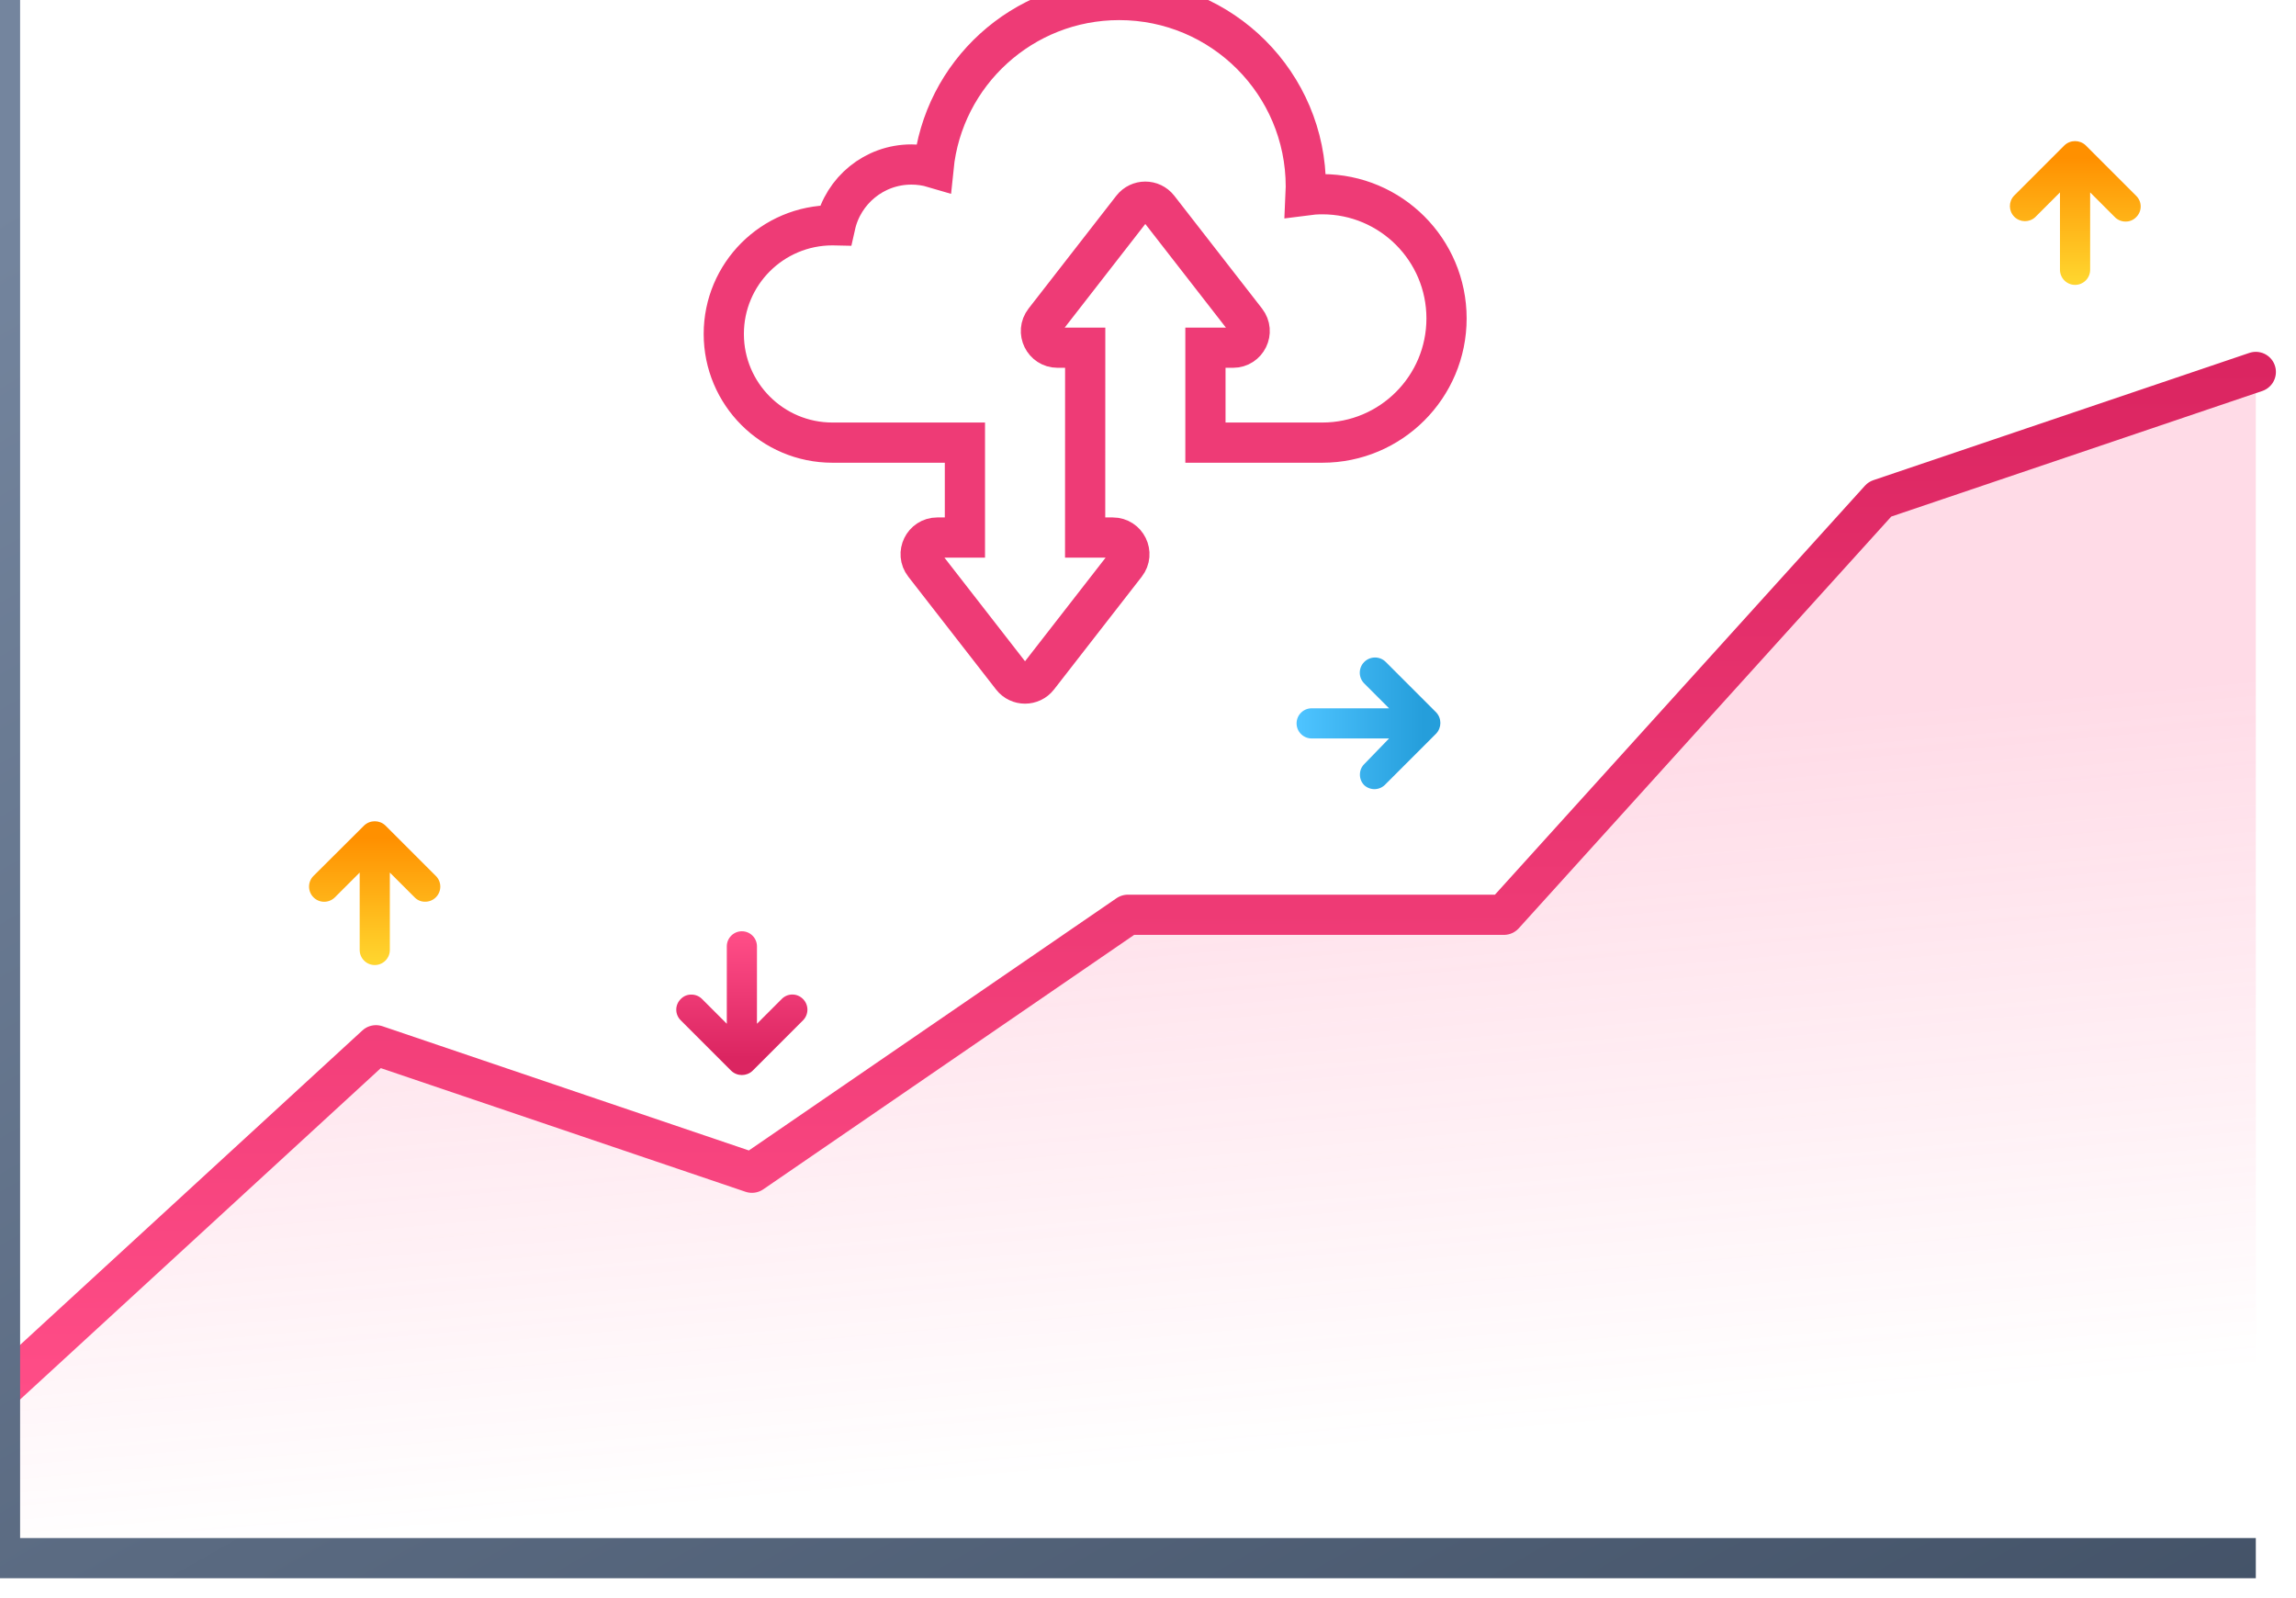
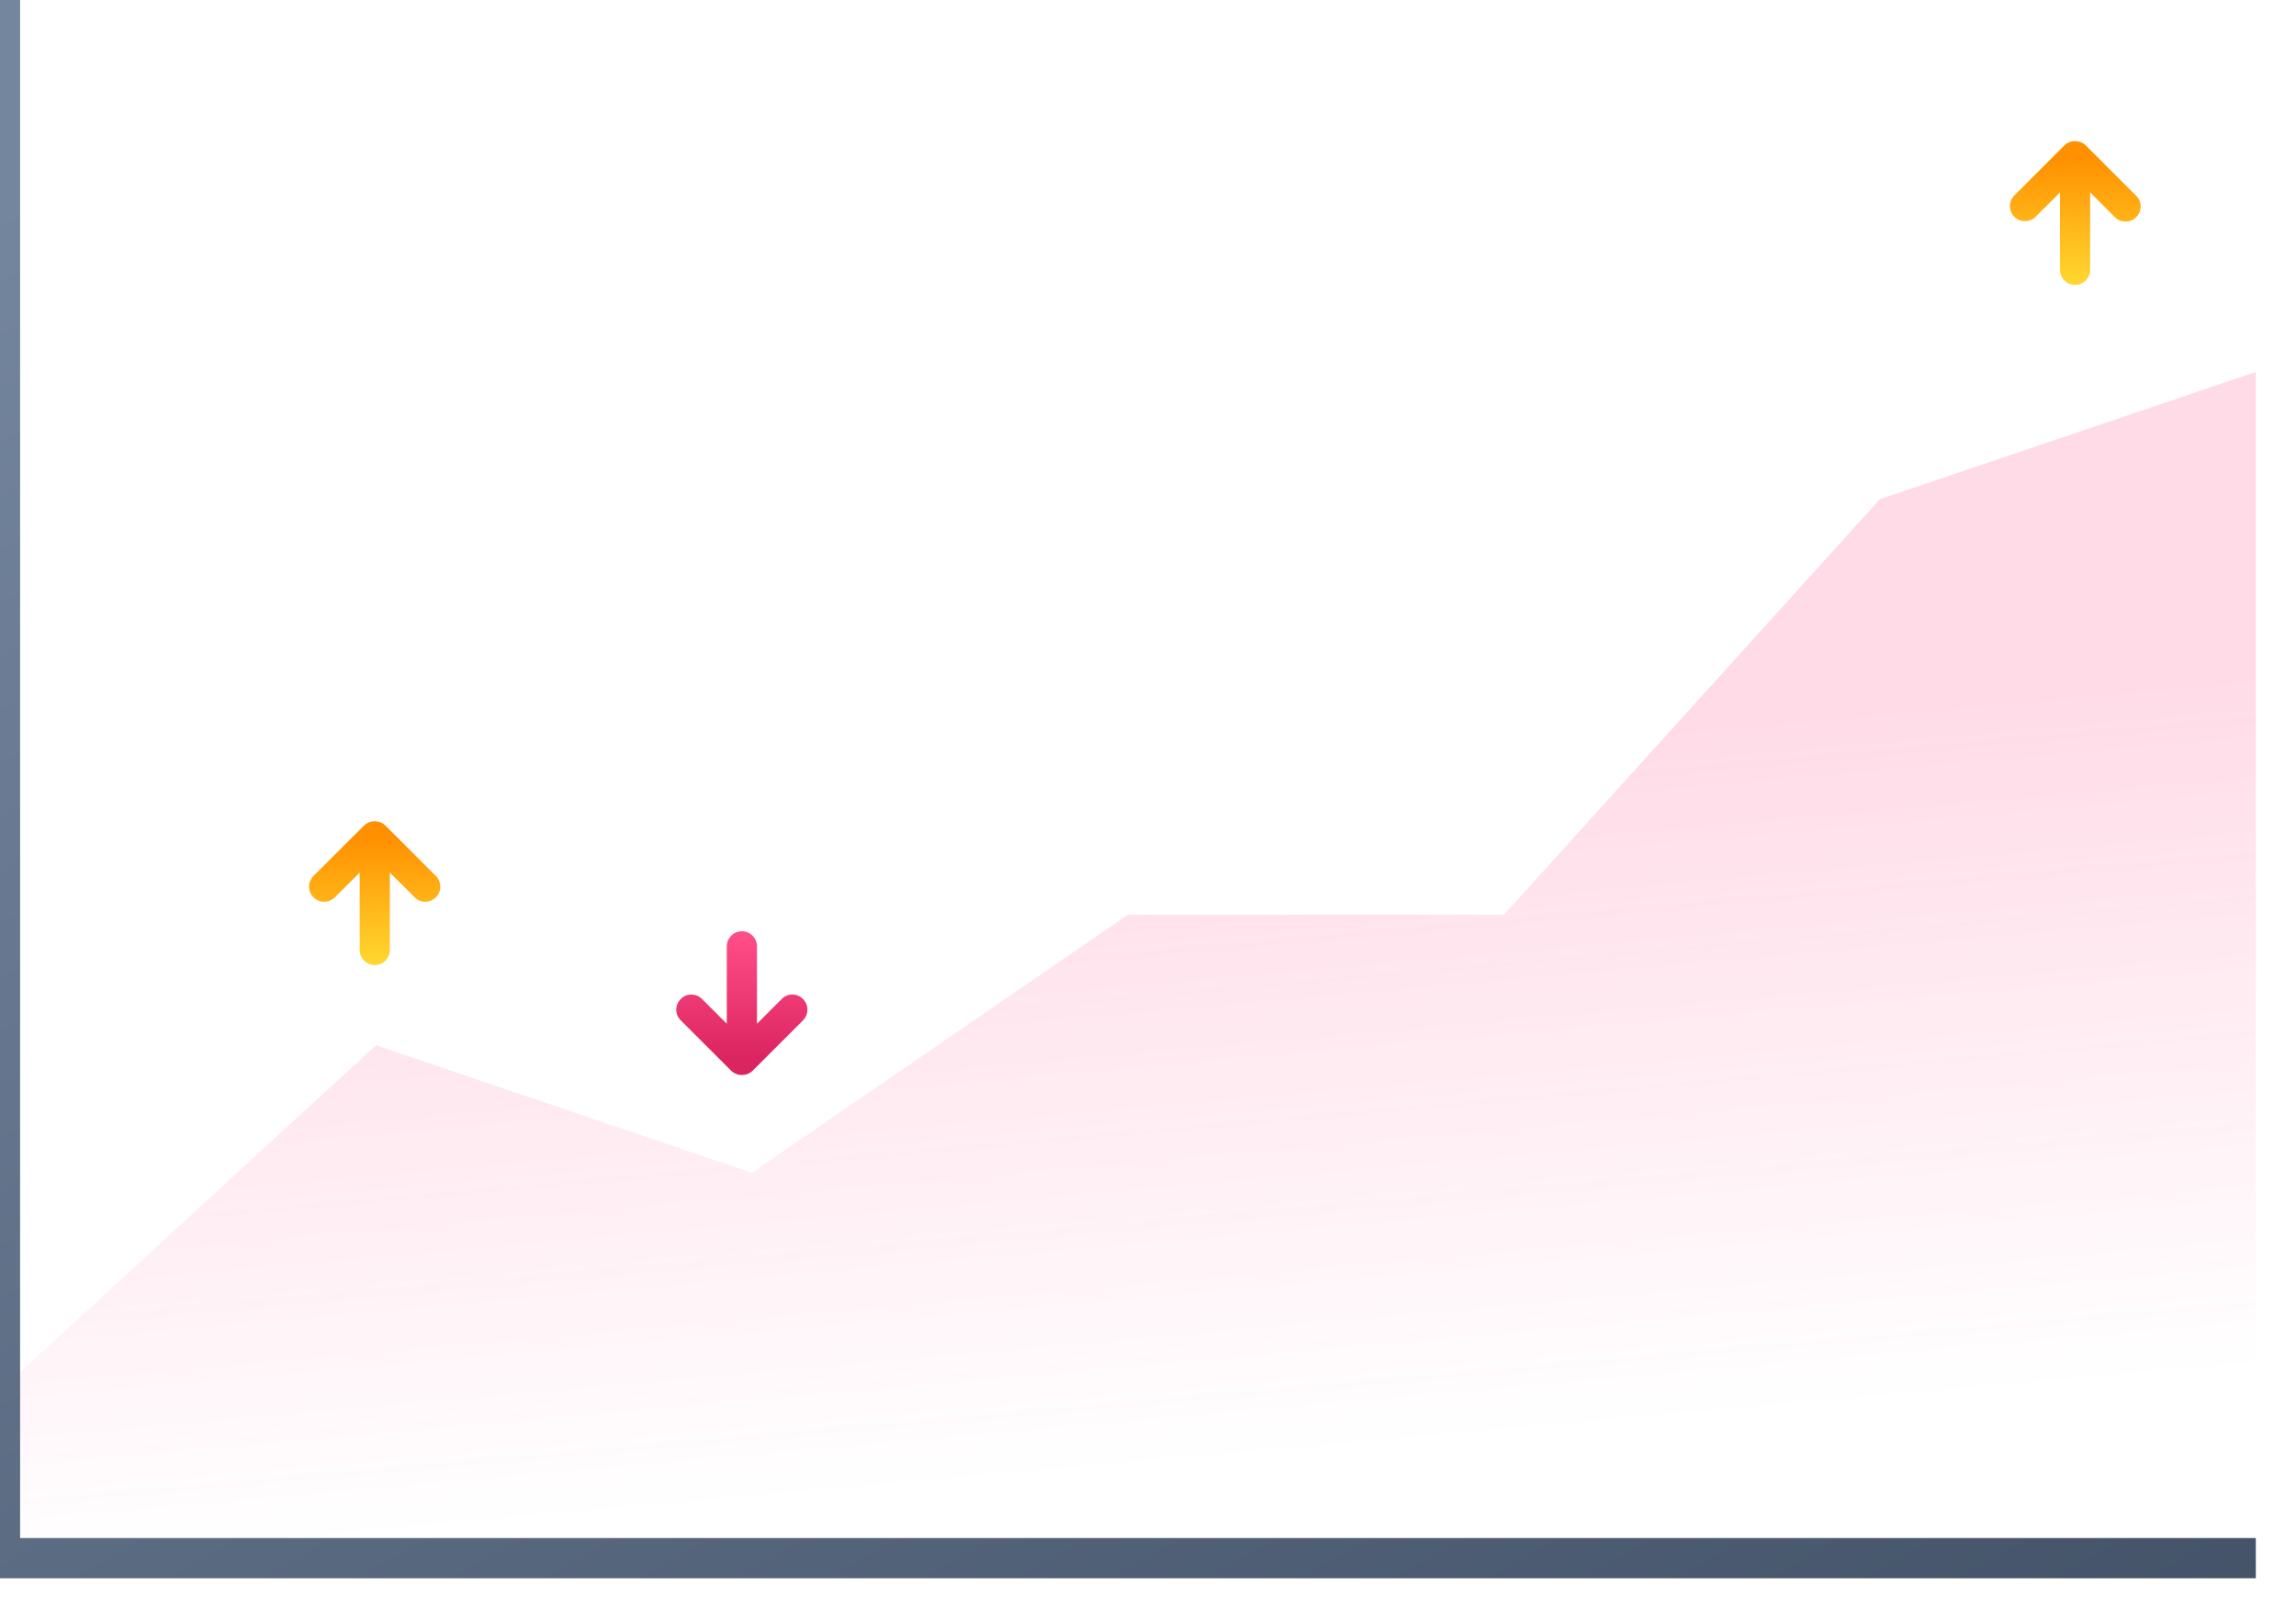
<svg xmlns="http://www.w3.org/2000/svg" width="114.199px" height="79.5px" viewBox="0 0 114.199 79.5" version="1.1">
  <defs>
    <linearGradient gradientUnits="objectBoundingBox" x1="0.474" y1="0.344" x2="0.57" y2="0.915" id="gradient_1">
      <stop offset="0%" stop-color="#FF4D87" stop-opacity="0.2" />
      <stop offset="100%" stop-color="#FF4D87" stop-opacity="0" />
    </linearGradient>
    <linearGradient gradientUnits="objectBoundingBox" x1="0.503" y1="1.003" x2="0.497" y2="-0.003" id="gradient_2">
      <stop offset="0%" stop-color="#FF4D87" />
      <stop offset="100%" stop-color="#DB2561" />
    </linearGradient>
    <linearGradient gradientUnits="objectBoundingBox" x1="-0.147" y1="0.222" x2="0.798" y2="1.374" id="gradient_3">
      <stop offset="1%" stop-color="#74859E" />
      <stop offset="100%" stop-color="#3F4E63" />
    </linearGradient>
    <linearGradient gradientUnits="objectBoundingBox" x1="0.501" y1="0.973" x2="0.501" y2="0.126" id="gradient_4">
      <stop offset="0%" stop-color="#FFD52E" />
      <stop offset="100%" stop-color="#FF9000" />
    </linearGradient>
    <linearGradient gradientUnits="objectBoundingBox" x1="0.498" y1="0.973" x2="0.498" y2="0.125" id="gradient_5">
      <stop offset="0%" stop-color="#FFD52E" />
      <stop offset="100%" stop-color="#FF9000" />
    </linearGradient>
    <linearGradient gradientUnits="objectBoundingBox" x1="0.5" y1="0.027" x2="0.5" y2="0.874" id="gradient_6">
      <stop offset="0%" stop-color="#FF4D87" />
      <stop offset="100%" stop-color="#DB2561" />
    </linearGradient>
    <linearGradient gradientUnits="objectBoundingBox" x1="0.025" y1="0.5" x2="0.874" y2="0.5" id="gradient_7">
      <stop offset="0%" stop-color="#4DC3FF" />
      <stop offset="100%" stop-color="#259EDB" />
    </linearGradient>
  </defs>
  <g id="Asset-1">
    <path d="M0 69.17L18.7 51.99L37.4 58.33L56.1 45.5L74.8 45.5L93.5 24.83L112.2 18.5L112.2 77.5L0 77.5L0 69.17L0 69.17Z" id="Path" fill="url(#gradient_1)" stroke="none" />
-     <path d="M0 69.17L18.7 51.99L37.4 58.33L56.1 45.5L74.8 45.5L93.5 24.83L112.2 18.5" id="Path" fill="none" fill-rule="evenodd" stroke="url(#gradient_2)" stroke-width="2" stroke-linecap="round" stroke-linejoin="round" />
-     <path d="M71.948 15.838C71.948 19.25 69.182 22.016 65.771 22.016L59.956 22.016L59.956 17.294L61.33 17.294C62.017 17.294 62.404 16.503 61.982 15.961L57.618 10.35C57.286 9.925 56.644 9.925 56.313 10.35L51.949 15.961C51.527 16.503 51.914 17.294 52.601 17.294L53.976 17.294L53.973 26.737L55.347 26.737C56.034 26.737 56.421 27.529 55.999 28.07L51.635 33.681C51.304 34.106 50.661 34.106 50.331 33.681L45.967 28.07C45.545 27.529 45.931 26.737 46.618 26.737L47.993 26.737L47.993 22.016L41.405 22.016C38.42 22.016 36 19.596 36 16.61C36 13.625 38.42 11.205 41.405 11.205C41.453 11.205 41.501 11.206 41.549 11.207C41.937 9.476 43.483 8.182 45.332 8.182C45.714 8.182 46.083 8.237 46.431 8.34C46.903 3.656 50.858 0 55.666 0C60.793 0 64.949 4.156 64.949 9.283C64.949 9.428 64.946 9.573 64.939 9.716C65.211 9.68 65.488 9.66 65.771 9.66C69.182 9.66 71.948 12.426 71.948 15.838" id="Fill-5" fill="none" fill-rule="evenodd" stroke="#EE3B76" stroke-width="2" />
    <path d="M0 0L0 77.5L112.2 77.5" id="Path" fill="none" fill-rule="evenodd" stroke="url(#gradient_3)" stroke-width="2" />
    <path d="M21.68 43.57L19.17 41.06C18.873 40.778 18.407 40.778 18.11 41.06L15.59 43.57C15.297 43.865 15.3 44.342 15.595 44.635C15.89 44.928 16.367 44.925 16.66 44.63L17.89 43.4L17.89 47.25C17.89 47.664 18.226 48 18.64 48C19.054 48 19.39 47.664 19.39 47.25L19.39 43.4L20.62 44.63C20.758 44.775 20.95 44.855 21.15 44.85C21.349 44.851 21.54 44.772 21.68 44.63C21.973 44.337 21.973 43.863 21.68 43.57Z" id="Path" fill="url(#gradient_4)" stroke="none" />
    <path d="M106.25 9.74L103.74 7.23C103.443 6.948 102.977 6.948 102.68 7.23L100.17 9.74C99.895 10.036 99.903 10.496 100.188 10.782C100.474 11.067 100.934 11.075 101.23 10.8L102.46 9.57L102.46 13.42C102.46 13.834 102.796 14.17 103.21 14.17C103.624 14.17 103.96 13.834 103.96 13.42L103.96 9.57L105.19 10.8C105.33 10.942 105.521 11.021 105.72 11.02C105.92 11.024 106.112 10.945 106.25 10.8C106.393 10.661 106.474 10.47 106.474 10.27C106.474 10.07 106.393 9.879 106.25 9.74L106.25 9.74Z" id="Path" fill="url(#gradient_5)" stroke="none" />
    <path d="M33.86 50.75L36.37 53.26C36.667 53.542 37.133 53.542 37.43 53.26L39.94 50.75C40.233 50.457 40.233 49.983 39.94 49.69C39.801 49.547 39.61 49.466 39.41 49.466C39.21 49.466 39.019 49.547 38.88 49.69L37.65 50.92L37.65 47.07C37.65 46.656 37.314 46.32 36.9 46.32C36.486 46.32 36.15 46.656 36.15 47.07L36.15 50.92L34.92 49.69C34.78 49.548 34.589 49.469 34.39 49.47C34.19 49.465 33.998 49.545 33.86 49.69C33.717 49.829 33.636 50.02 33.636 50.22C33.636 50.42 33.717 50.611 33.86 50.75L33.86 50.75Z" id="Path" fill="url(#gradient_6)" stroke="none" />
-     <path d="M68.92 39L71.43 36.49C71.712 36.193 71.712 35.727 71.43 35.43L68.92 32.92C68.622 32.627 68.143 32.632 67.85 32.93C67.557 33.228 67.562 33.707 67.86 34L69.09 35.23L65.24 35.23C64.826 35.23 64.49 35.566 64.49 35.98C64.49 36.394 64.826 36.73 65.24 36.73L69.09 36.73L67.86 38C67.717 38.139 67.638 38.331 67.64 38.53C67.639 38.729 67.718 38.92 67.86 39.06C68.008 39.193 68.204 39.261 68.402 39.25C68.601 39.239 68.787 39.149 68.92 39L68.92 39Z" id="Path" fill="url(#gradient_7)" stroke="none" />
  </g>
</svg>